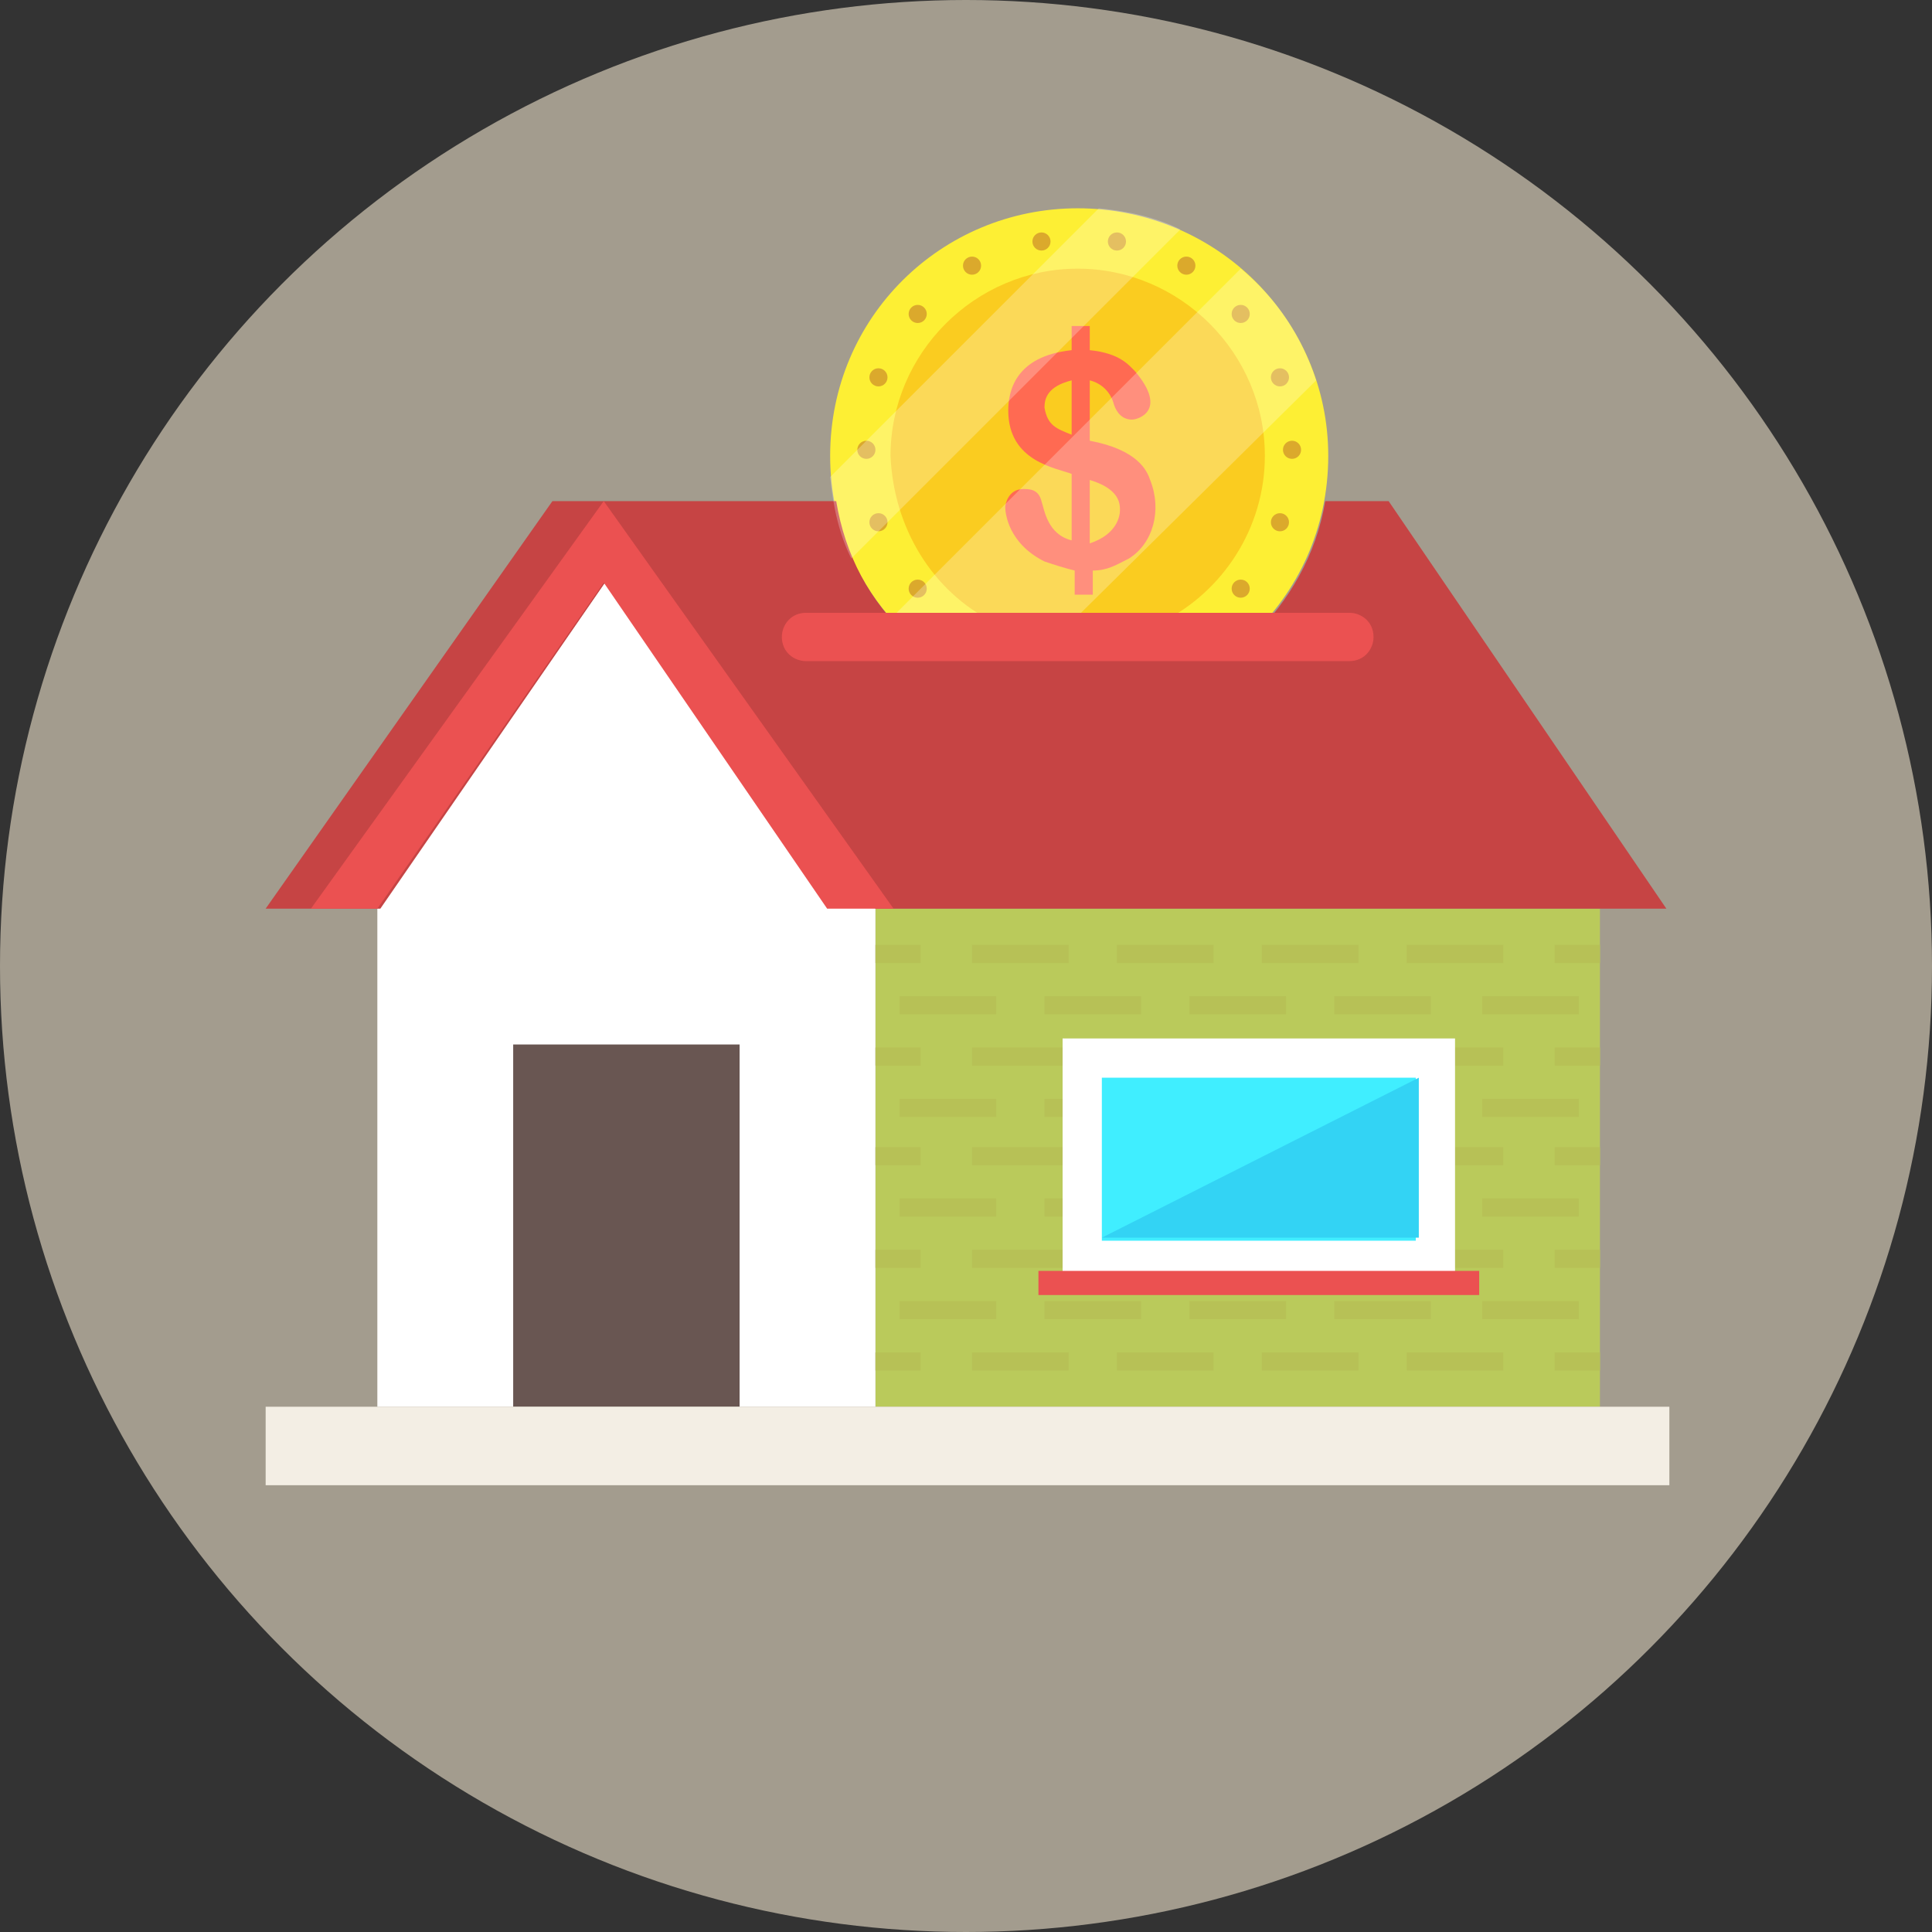
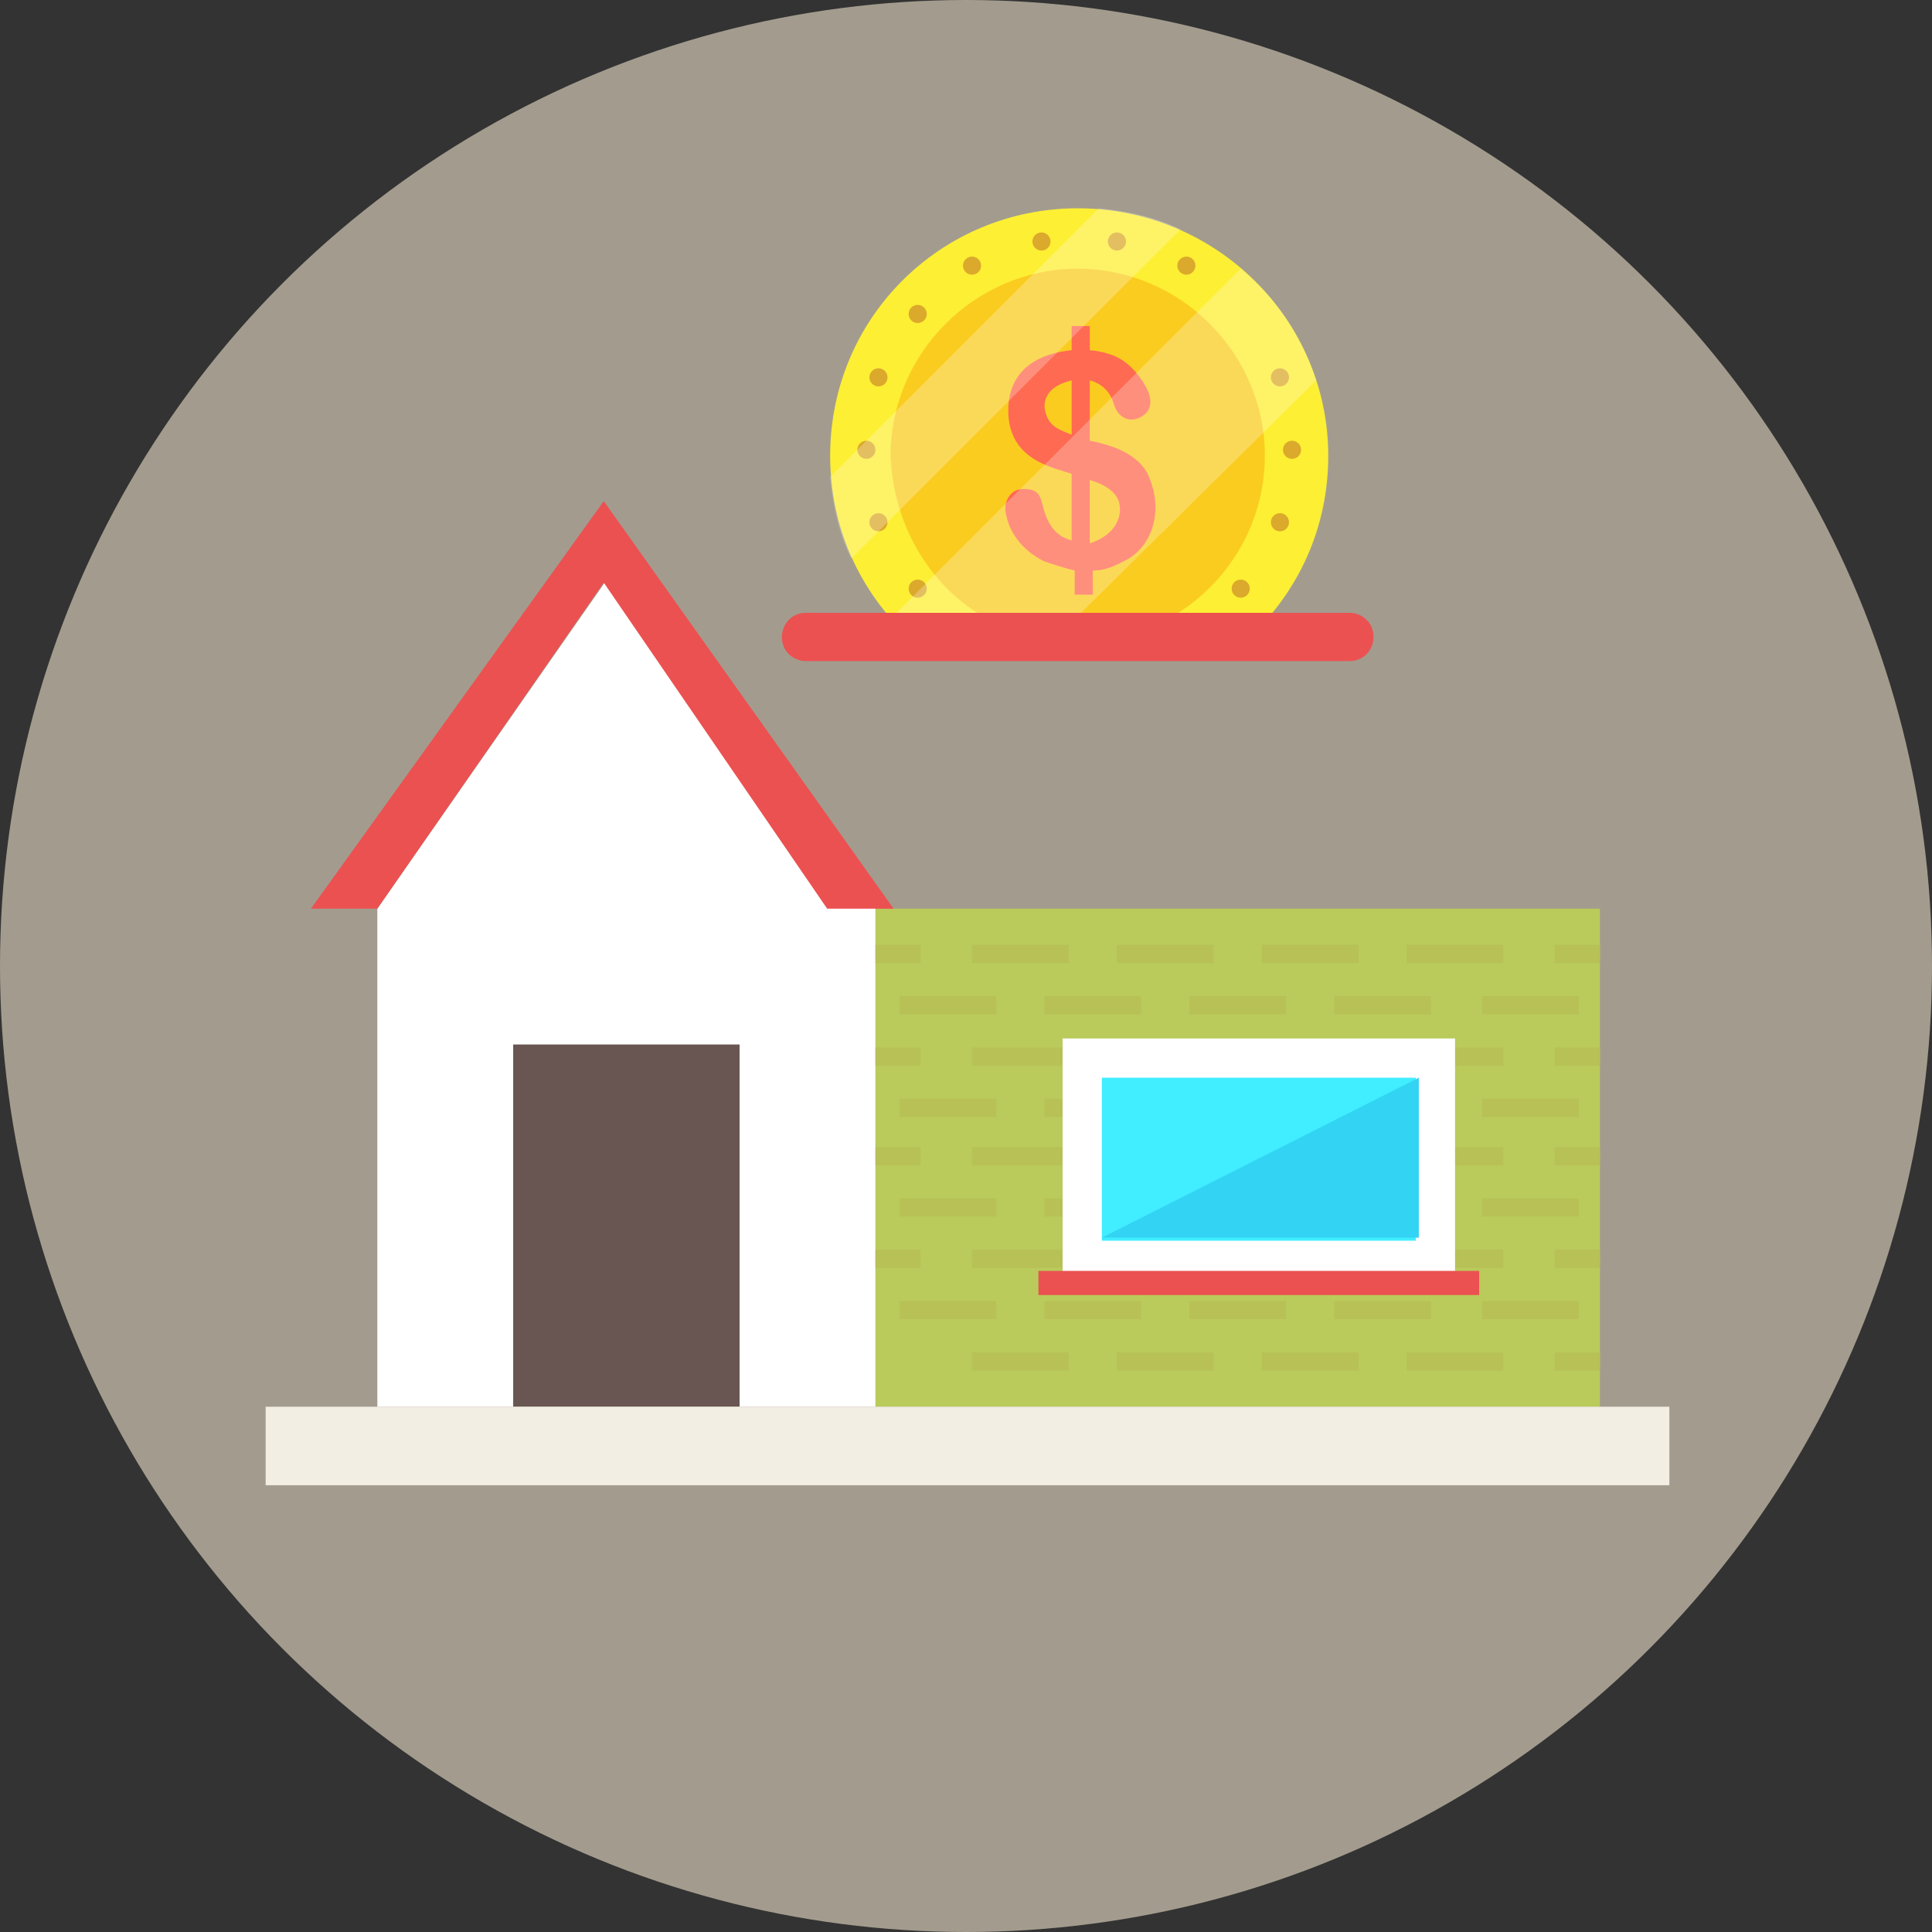
<svg xmlns="http://www.w3.org/2000/svg" id="Layer_1" style="enable-background:new 0 0 64 64;" version="1.1" viewBox="0 0 64 64" xml:space="preserve">
  <rect x="0" y="0" width="64" height="64" fill="#333333" stroke="none" />
  <style type="text/css">
	.st0{fill:#62BEE7;}
	.st1{fill:#474E5E;}
	.st2{fill:#F3EEE4;}
	.st3{fill:#FFFFFF;}
	.st4{fill:#E8DCCA;}
	.st5{opacity:0.1;fill:#231F20;}
	.st6{fill:#506268;}
	.st7{fill:#EB5151;}
	.st8{fill:#C64444;}
	.st9{fill:#9CCB5B;}
	.st10{fill:#404A4C;}
	.st11{fill:#676767;}
	.st12{fill:#E0E1E5;}
	.st13{fill:#9D9EA0;}
	.st14{fill:#B3B4B7;}
	.st15{opacity:0.1;}
	.st16{fill:#231F20;}
	.st17{fill:#FACC20;}
	.st18{fill:#FDEF34;}
	.st19{fill:#F7A90B;}
	.st20{fill:#20B8EA;}
	.st21{fill:#00A8EA;}
	.st22{fill:#33D3F4;}
	.st23{opacity:0.25;fill:#FFFFFF;}
	.st24{fill:#CACBCE;}
	.st25{fill:#2E3545;}
	.st26{fill:#8DAF4A;}
	.st27{fill:#F9C2AF;}
	.st28{fill:#AFDDF4;}
	.st29{fill:#677177;}
	.st30{fill:#FFEDB3;}
	.st31{fill:#695652;}
	.st32{fill:#30A7BF;}
	.st33{fill:#4D5556;}
	.st34{opacity:0.35;}
	.st35{fill:#FFCB04;}
	.st36{fill:#99E9FA;}
	.st37{opacity:0.2;}
	.st38{opacity:3.000000e-02;}
	.st39{fill:#9ECA5B;}
	.st40{fill:#98BA56;}
	.st41{fill:#40EEFF;}
	.st42{fill:#FF6A52;}
	.st43{opacity:0.1;fill:#FFFFFF;}
	.st44{opacity:0.4;}
	.st45{fill:#57606D;}
	.st46{fill:#BACA5B;}
	.st47{opacity:0.25;}
	.st48{opacity:5.000000e-02;fill:#231F20;}
	.st49{opacity:0.2;fill:#FFFFFF;}
	.st50{opacity:0.3;}
	.st51{fill:#FFD82F;}
	.st52{fill:#F4C121;}
	.st53{fill:#EF9D0A;}
	.st54{fill:#F9E532;}
	.st55{fill:#F4C01E;}
	.st56{fill:#FFE14D;}
	.st57{fill:#B7C156;}
	.st58{fill:#DBA92C;}
	.st59{fill:#363D4D;}
	.st60{fill:#3F4656;}
	.st61{fill:#463E33;}
	.st62{fill:none;}
	.st63{opacity:4.000000e-02;}
	.st64{fill:#4DB6AC;}
	.st65{fill:#CADE49;}
	.st66{fill:#9FD343;}
	.st67{fill:#AAD643;}
	.st68{fill:#82C736;}
	.st69{opacity:0.3;fill:#FFFFFF;}
	.st70{fill:#FFD640;}
	.st71{opacity:0.5;}
	.st72{opacity:0.6;}
</style>
  <g>
    <circle cx="32" cy="32" r="32" fill="#a39c8e" opacity="1" original-fill="#b6e2d3" />
    <g>
      <g>
        <g>
          <rect height="16.5" width="24" x="29" y="30.1" fill="#baca5b" opacity="1" original-fill="#baca5b" />
        </g>
      </g>
      <g>
        <polygon points="29,30.1 20.8,18.2 12.5,30.1 12.5,46.6 29,46.6    " fill="#ffffff" opacity="1" original-fill="#ffffff" />
      </g>
      <g>
        <rect height="12" width="7.5" x="17" y="34.6" fill="#695652" opacity="1" original-fill="#695652" />
      </g>
      <g>
        <path d="M44,15.1c0,2.4-1,4.5-2.6,6H30.1c-1.6-1.5-2.6-3.6-2.6-6c0-4.6,3.7-8.2,8.2-8.2C40.3,6.9,44,10.6,44,15.1z" fill="#fdef34" opacity="1" original-fill="#fdef34" />
      </g>
-       <path d="M55.2,30.1L46,16.6h-2.1c-0.3,1.8-1.2,3.3-2.4,4.5H30.1c-1.3-1.2-2.1-2.7-2.4-4.5h-9.4L8.8,30.1h3.8v0    l8.2-11.9L29,30.1v0H55.2z" fill="#c64444" opacity="1" original-fill="#c64444" />
      <polygon points="29.6,30.1 20,16.6 10.3,30.1 12.5,30.1 20,19.3 27.4,30.1   " fill="#eb5151" opacity="1" original-fill="#eb5151" />
      <g>
        <rect height="2.6" width="46.5" x="8.8" y="46.6" fill="#f3eee4" opacity="1" original-fill="#f3eee4" />
      </g>
      <path d="M32.9,20.6h5.6c2-1,3.4-3.1,3.4-5.5c0-3.4-2.8-6.2-6.2-6.2c-3.4,0-6.2,2.8-6.2,6.2    C29.6,17.5,30.9,19.6,32.9,20.6z" fill="#facc20" opacity="1" original-fill="#facc20" />
      <g>
        <path d="M38.1,15.9c-0.1-0.3-0.4-1-2-1.3v-2c0.4,0.1,0.7,0.4,0.8,0.8c0.1,0.3,0.3,0.5,0.6,0.5     c0.2,0,1.2-0.3,0.1-1.6c-0.2-0.2-0.5-0.6-1.5-0.7v-0.8h-0.6v0.8c-1.9,0.2-2.1,1.4-2.1,2c0,1.7,1.6,1.9,2.1,2.1v2.2     c-0.8-0.2-0.9-1-1-1.3c-0.1-0.4-0.4-0.4-0.6-0.4c-0.5,0-0.6,0.5-0.6,0.6c0,0.2,0.1,1.2,1.3,1.8c0.3,0.1,0.6,0.2,1,0.3l0,0.8h0.6     v-0.8c0.5,0,0.8-0.2,1.2-0.4C38.2,18,38.5,16.9,38.1,15.9z M35.5,14.4c-0.5-0.2-0.8-0.3-0.9-0.9c0-0.3,0.1-0.7,0.9-0.9V14.4z      M36.1,18v-2.1c1,0.3,1,0.8,1,1C37.1,17.1,37,17.7,36.1,18z" fill="#ff6a52" opacity="1" original-fill="#ff6a52" />
      </g>
      <g>
        <g>
          <rect height="0.6" width="1.5" x="29" y="31.3" fill="#b7c156" opacity="1" original-fill="#b7c156" />
          <rect height="0.6" width="3.2" x="32.2" y="31.3" fill="#b7c156" opacity="1" original-fill="#b7c156" />
          <rect height="0.6" width="3.2" x="37" y="31.3" fill="#b7c156" opacity="1" original-fill="#b7c156" />
          <rect height="0.6" width="3.2" x="41.8" y="31.3" fill="#b7c156" opacity="1" original-fill="#b7c156" />
          <rect height="0.6" width="3.2" x="46.6" y="31.3" fill="#b7c156" opacity="1" original-fill="#b7c156" />
          <rect height="0.6" width="1.5" x="51.5" y="31.3" fill="#b7c156" opacity="1" original-fill="#b7c156" />
        </g>
        <g>
          <rect height="0.6" width="3.2" x="29.8" y="33" fill="#b7c156" opacity="1" original-fill="#b7c156" />
          <rect height="0.6" width="3.2" x="34.6" y="33" fill="#b7c156" opacity="1" original-fill="#b7c156" />
          <rect height="0.6" width="3.2" x="39.4" y="33" fill="#b7c156" opacity="1" original-fill="#b7c156" />
          <rect height="0.6" width="3.2" x="44.2" y="33" fill="#b7c156" opacity="1" original-fill="#b7c156" />
          <rect height="0.6" width="3.2" x="49.1" y="33" fill="#b7c156" opacity="1" original-fill="#b7c156" />
        </g>
        <g>
          <rect height="0.6" width="1.5" x="29" y="34.7" fill="#b7c156" opacity="1" original-fill="#b7c156" />
          <rect height="0.6" width="3.2" x="32.2" y="34.7" fill="#b7c156" opacity="1" original-fill="#b7c156" />
          <rect height="0.6" width="3.2" x="37" y="34.7" fill="#b7c156" opacity="1" original-fill="#b7c156" />
          <rect height="0.6" width="3.2" x="41.8" y="34.7" fill="#b7c156" opacity="1" original-fill="#b7c156" />
          <rect height="0.6" width="3.2" x="46.6" y="34.7" fill="#b7c156" opacity="1" original-fill="#b7c156" />
          <rect height="0.6" width="1.5" x="51.5" y="34.7" fill="#b7c156" opacity="1" original-fill="#b7c156" />
        </g>
        <g>
          <rect height="0.6" width="3.2" x="29.8" y="36.4" fill="#b7c156" opacity="1" original-fill="#b7c156" />
          <rect height="0.6" width="3.2" x="34.6" y="36.4" fill="#b7c156" opacity="1" original-fill="#b7c156" />
          <rect height="0.6" width="3.2" x="39.4" y="36.4" fill="#b7c156" opacity="1" original-fill="#b7c156" />
          <rect height="0.6" width="3.2" x="44.2" y="36.4" fill="#b7c156" opacity="1" original-fill="#b7c156" />
          <rect height="0.6" width="3.2" x="49.1" y="36.4" fill="#b7c156" opacity="1" original-fill="#b7c156" />
        </g>
        <g>
          <rect height="0.6" width="1.5" x="29" y="38" fill="#b7c156" opacity="1" original-fill="#b7c156" />
          <rect height="0.6" width="3.2" x="32.2" y="38" fill="#b7c156" opacity="1" original-fill="#b7c156" />
          <rect height="0.6" width="3.2" x="37" y="38" fill="#b7c156" opacity="1" original-fill="#b7c156" />
-           <rect height="0.6" width="3.2" x="41.8" y="38" fill="#b7c156" opacity="1" original-fill="#b7c156" />
          <rect height="0.6" width="3.2" x="46.6" y="38" fill="#b7c156" opacity="1" original-fill="#b7c156" />
          <rect height="0.6" width="1.5" x="51.5" y="38" fill="#b7c156" opacity="1" original-fill="#b7c156" />
        </g>
        <g>
          <rect height="0.6" width="3.2" x="29.8" y="39.7" fill="#b7c156" opacity="1" original-fill="#b7c156" />
          <rect height="0.6" width="3.2" x="34.6" y="39.7" fill="#b7c156" opacity="1" original-fill="#b7c156" />
          <rect height="0.6" width="3.2" x="39.4" y="39.7" fill="#b7c156" opacity="1" original-fill="#b7c156" />
          <rect height="0.6" width="3.2" x="44.2" y="39.7" fill="#b7c156" opacity="1" original-fill="#b7c156" />
          <rect height="0.6" width="3.2" x="49.1" y="39.7" fill="#b7c156" opacity="1" original-fill="#b7c156" />
        </g>
        <g>
          <rect height="0.6" width="1.5" x="29" y="41.4" fill="#b7c156" opacity="1" original-fill="#b7c156" />
          <rect height="0.6" width="3.2" x="32.2" y="41.4" fill="#b7c156" opacity="1" original-fill="#b7c156" />
          <rect height="0.6" width="3.2" x="37" y="41.4" fill="#b7c156" opacity="1" original-fill="#b7c156" />
          <rect height="0.6" width="3.2" x="41.8" y="41.4" fill="#b7c156" opacity="1" original-fill="#b7c156" />
          <rect height="0.6" width="3.2" x="46.6" y="41.4" fill="#b7c156" opacity="1" original-fill="#b7c156" />
          <rect height="0.6" width="1.5" x="51.5" y="41.4" fill="#b7c156" opacity="1" original-fill="#b7c156" />
        </g>
        <g>
          <rect height="0.6" width="3.2" x="29.8" y="43.1" fill="#b7c156" opacity="1" original-fill="#b7c156" />
          <rect height="0.6" width="3.2" x="34.6" y="43.1" fill="#b7c156" opacity="1" original-fill="#b7c156" />
          <rect height="0.6" width="3.2" x="39.4" y="43.1" fill="#b7c156" opacity="1" original-fill="#b7c156" />
          <rect height="0.6" width="3.2" x="44.2" y="43.1" fill="#b7c156" opacity="1" original-fill="#b7c156" />
          <rect height="0.6" width="3.2" x="49.1" y="43.1" fill="#b7c156" opacity="1" original-fill="#b7c156" />
        </g>
        <g>
-           <rect height="0.6" width="1.5" x="29" y="44.8" fill="#b7c156" opacity="1" original-fill="#b7c156" />
          <rect height="0.6" width="3.2" x="32.2" y="44.8" fill="#b7c156" opacity="1" original-fill="#b7c156" />
          <rect height="0.6" width="3.2" x="37" y="44.8" fill="#b7c156" opacity="1" original-fill="#b7c156" />
          <rect height="0.6" width="3.2" x="41.8" y="44.8" fill="#b7c156" opacity="1" original-fill="#b7c156" />
          <rect height="0.6" width="3.2" x="46.6" y="44.8" fill="#b7c156" opacity="1" original-fill="#b7c156" />
          <rect height="0.6" width="1.5" x="51.5" y="44.8" fill="#b7c156" opacity="1" original-fill="#b7c156" />
        </g>
      </g>
      <g>
        <rect height="8" width="13" x="35.2" y="34.4" fill="#ffffff" opacity="1" original-fill="#ffffff" />
        <rect height="5.4" width="10.4" x="36.5" y="35.7" fill="#40eeff" opacity="1" original-fill="#40eeff" />
        <polygon points="36.5,41 47,35.7 47,41    " fill="#33d3f4" opacity="1" original-fill="#33d3f4" />
      </g>
      <rect height="0.8" width="14.6" x="34.4" y="42.1" fill="#eb5151" opacity="1" original-fill="#eb5151" />
      <g>
        <g>
          <circle cx="28.7" cy="14.9" r="0.3" fill="#dba92c" opacity="1" original-fill="#dba92c" />
          <circle cx="42.8" cy="14.9" r="0.3" fill="#dba92c" opacity="1" original-fill="#dba92c" />
        </g>
        <g>
          <circle cx="29.1" cy="17.3" r="0.3" fill="#dba92c" opacity="1" original-fill="#dba92c" />
          <circle cx="42.4" cy="12.5" r="0.3" fill="#dba92c" opacity="1" original-fill="#dba92c" />
        </g>
        <g>
          <circle cx="30.4" cy="19.5" r="0.3" fill="#dba92c" opacity="1" original-fill="#dba92c" />
-           <circle cx="41.1" cy="10.4" r="0.3" fill="#dba92c" opacity="1" original-fill="#dba92c" />
        </g>
        <g>
          <circle cx="39.3" cy="8.8" r="0.3" fill="#dba92c" opacity="1" original-fill="#dba92c" />
        </g>
        <g>
          <circle cx="37" cy="8" r="0.3" fill="#dba92c" opacity="1" original-fill="#dba92c" />
        </g>
        <g>
          <circle cx="34.5" cy="8" r="0.3" fill="#dba92c" opacity="1" original-fill="#dba92c" />
        </g>
        <g>
          <circle cx="32.2" cy="8.8" r="0.3" fill="#dba92c" opacity="1" original-fill="#dba92c" />
        </g>
        <g>
          <circle cx="41.1" cy="19.5" r="0.3" fill="#dba92c" opacity="1" original-fill="#dba92c" />
          <circle cx="30.4" cy="10.4" r="0.3" fill="#dba92c" opacity="1" original-fill="#dba92c" />
        </g>
        <g>
          <circle cx="42.4" cy="17.3" r="0.3" fill="#dba92c" opacity="1" original-fill="#dba92c" />
          <circle cx="29.1" cy="12.5" r="0.3" fill="#dba92c" opacity="1" original-fill="#dba92c" />
        </g>
      </g>
      <g class="st47">
        <path d="M39.1,7.6L28.2,18.5c-0.4-0.8-0.6-1.7-0.7-2.7l8.9-8.9C37.4,7,38.3,7.2,39.1,7.6z" fill="#ffffff" opacity="1" original-fill="#ffffff" />
        <path d="M43.6,12.6L35,21.1h-4.9c-0.2-0.2-0.4-0.4-0.6-0.6L41.1,8.9C42.3,9.9,43.1,11.1,43.6,12.6z" fill="#ffffff" opacity="1" original-fill="#ffffff" />
      </g>
      <g>
        <path d="M44.7,21.9h-18c-0.4,0-0.8-0.3-0.8-0.8c0-0.4,0.3-0.8,0.8-0.8h18c0.4,0,0.8,0.3,0.8,0.8     C45.5,21.5,45.2,21.9,44.7,21.9z" fill="#eb5151" opacity="1" original-fill="#eb5151" />
      </g>
    </g>
  </g>
</svg>